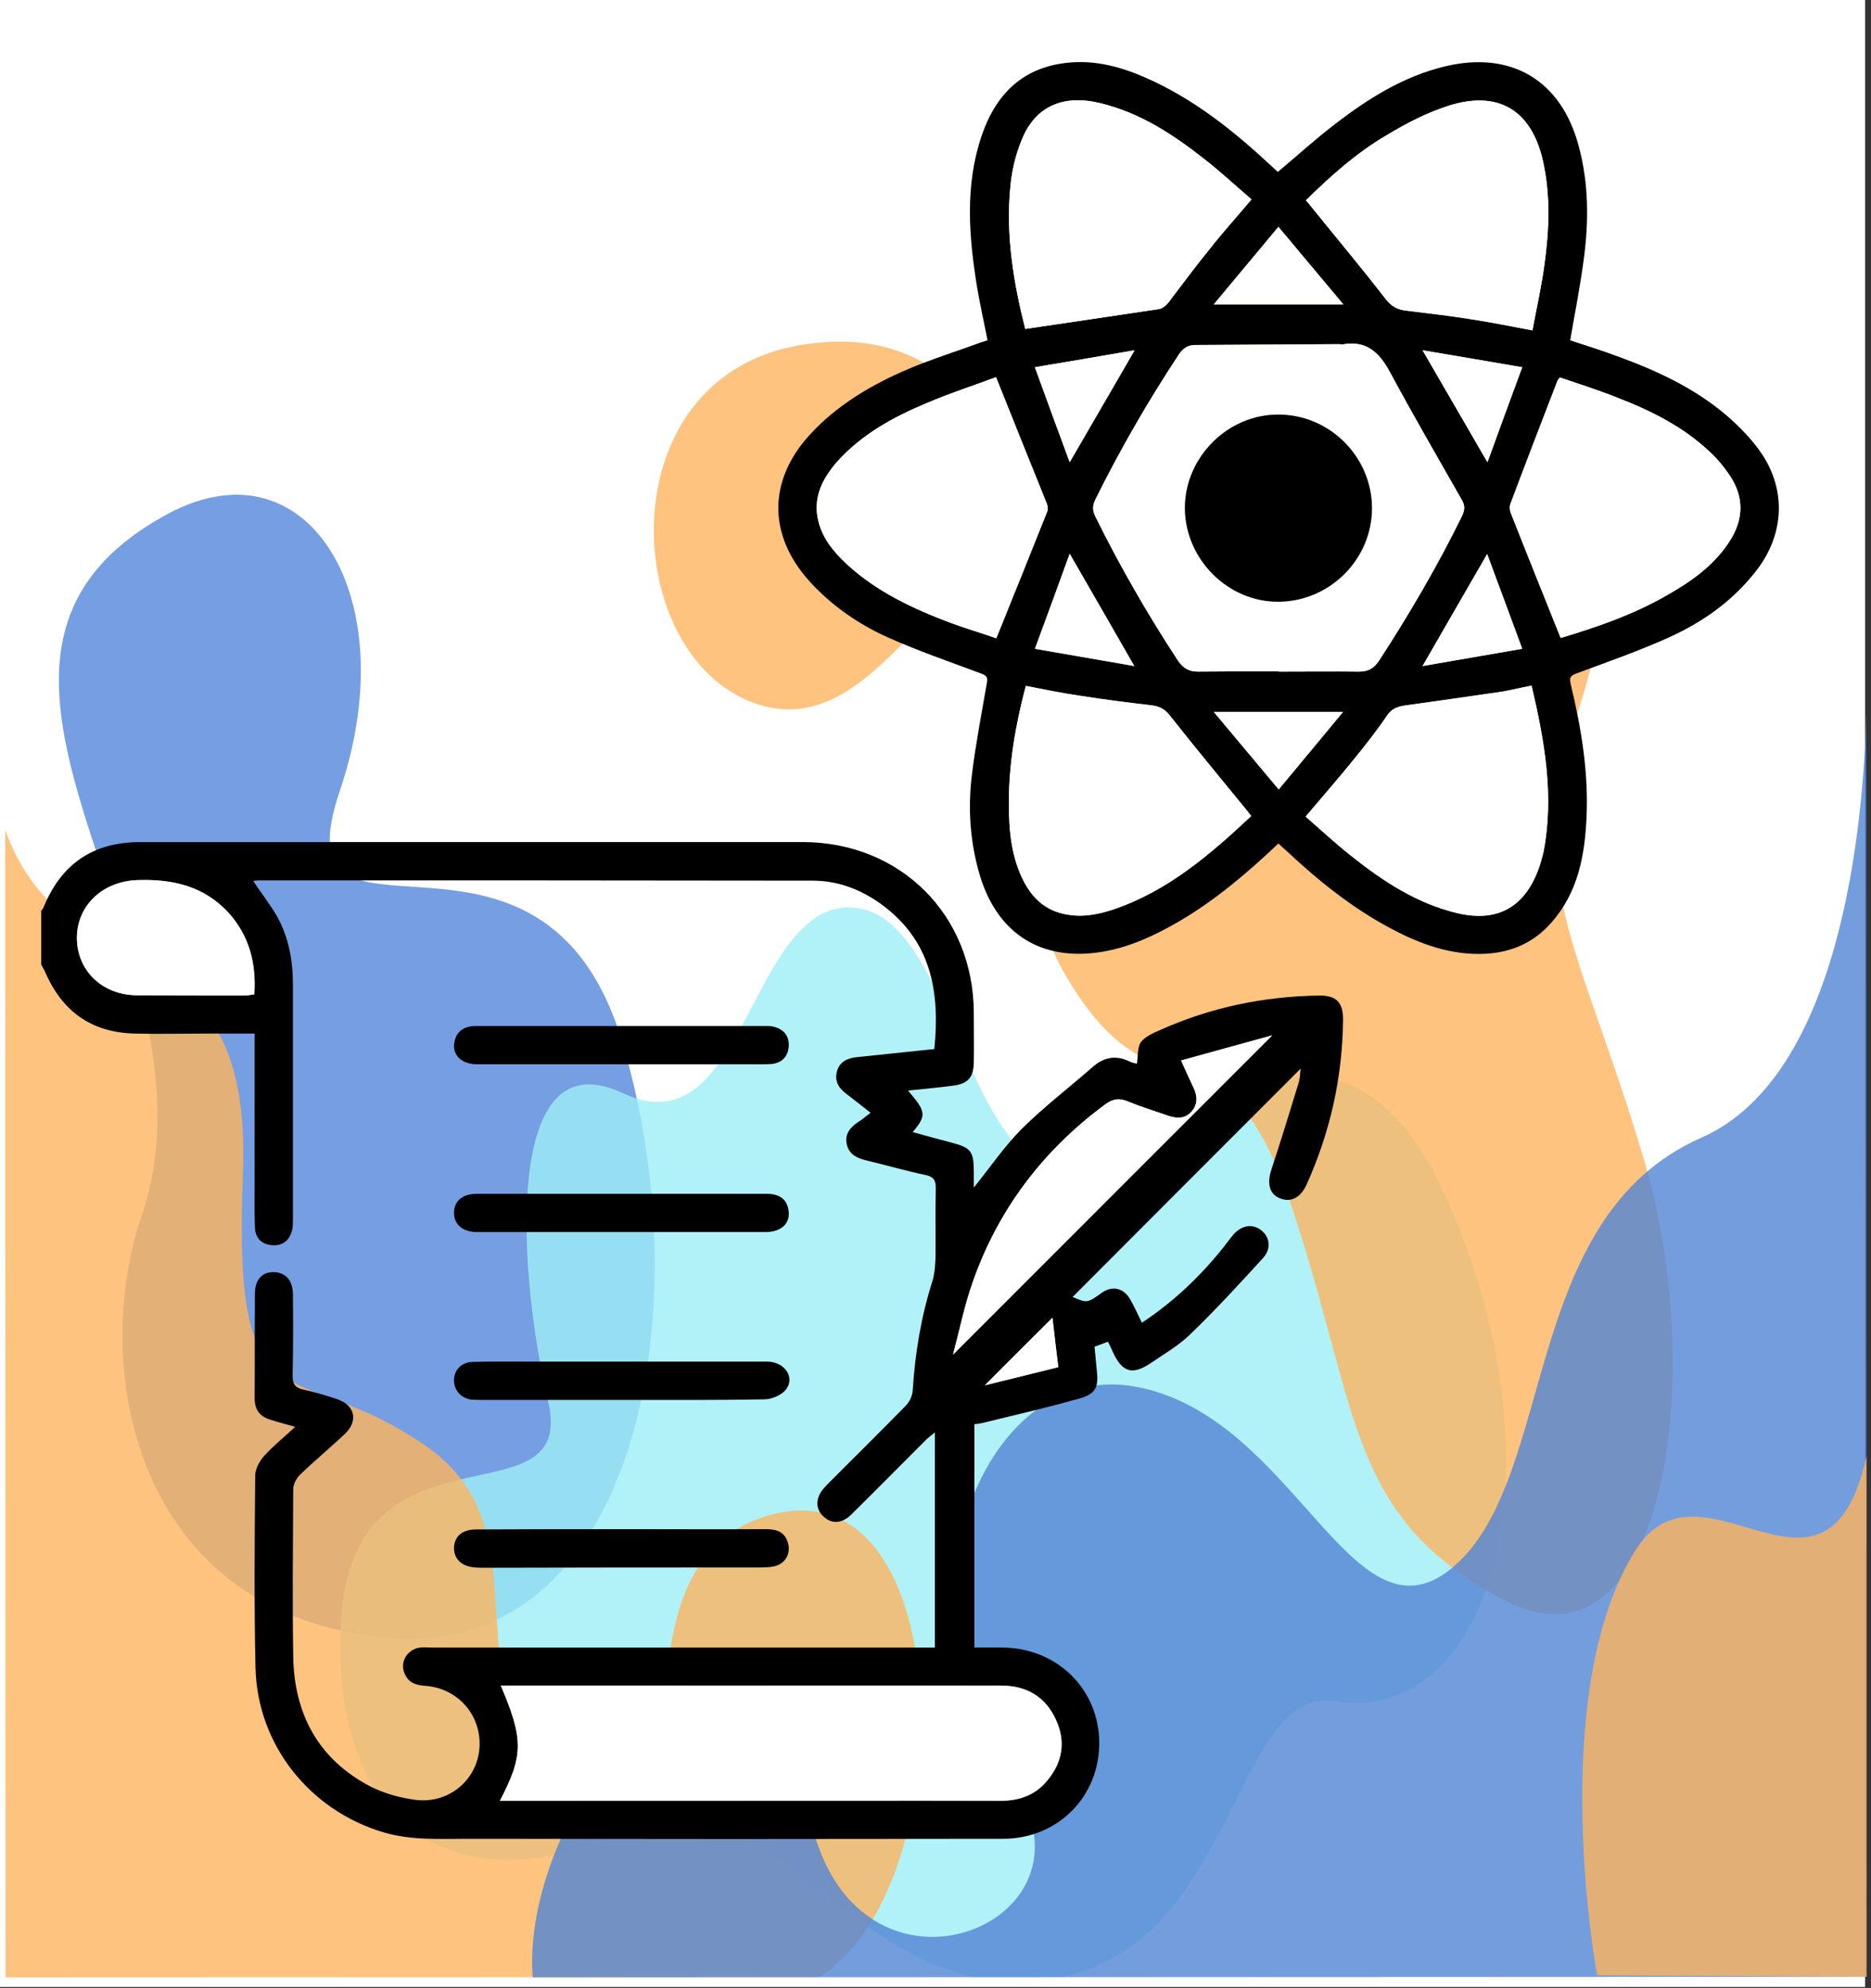
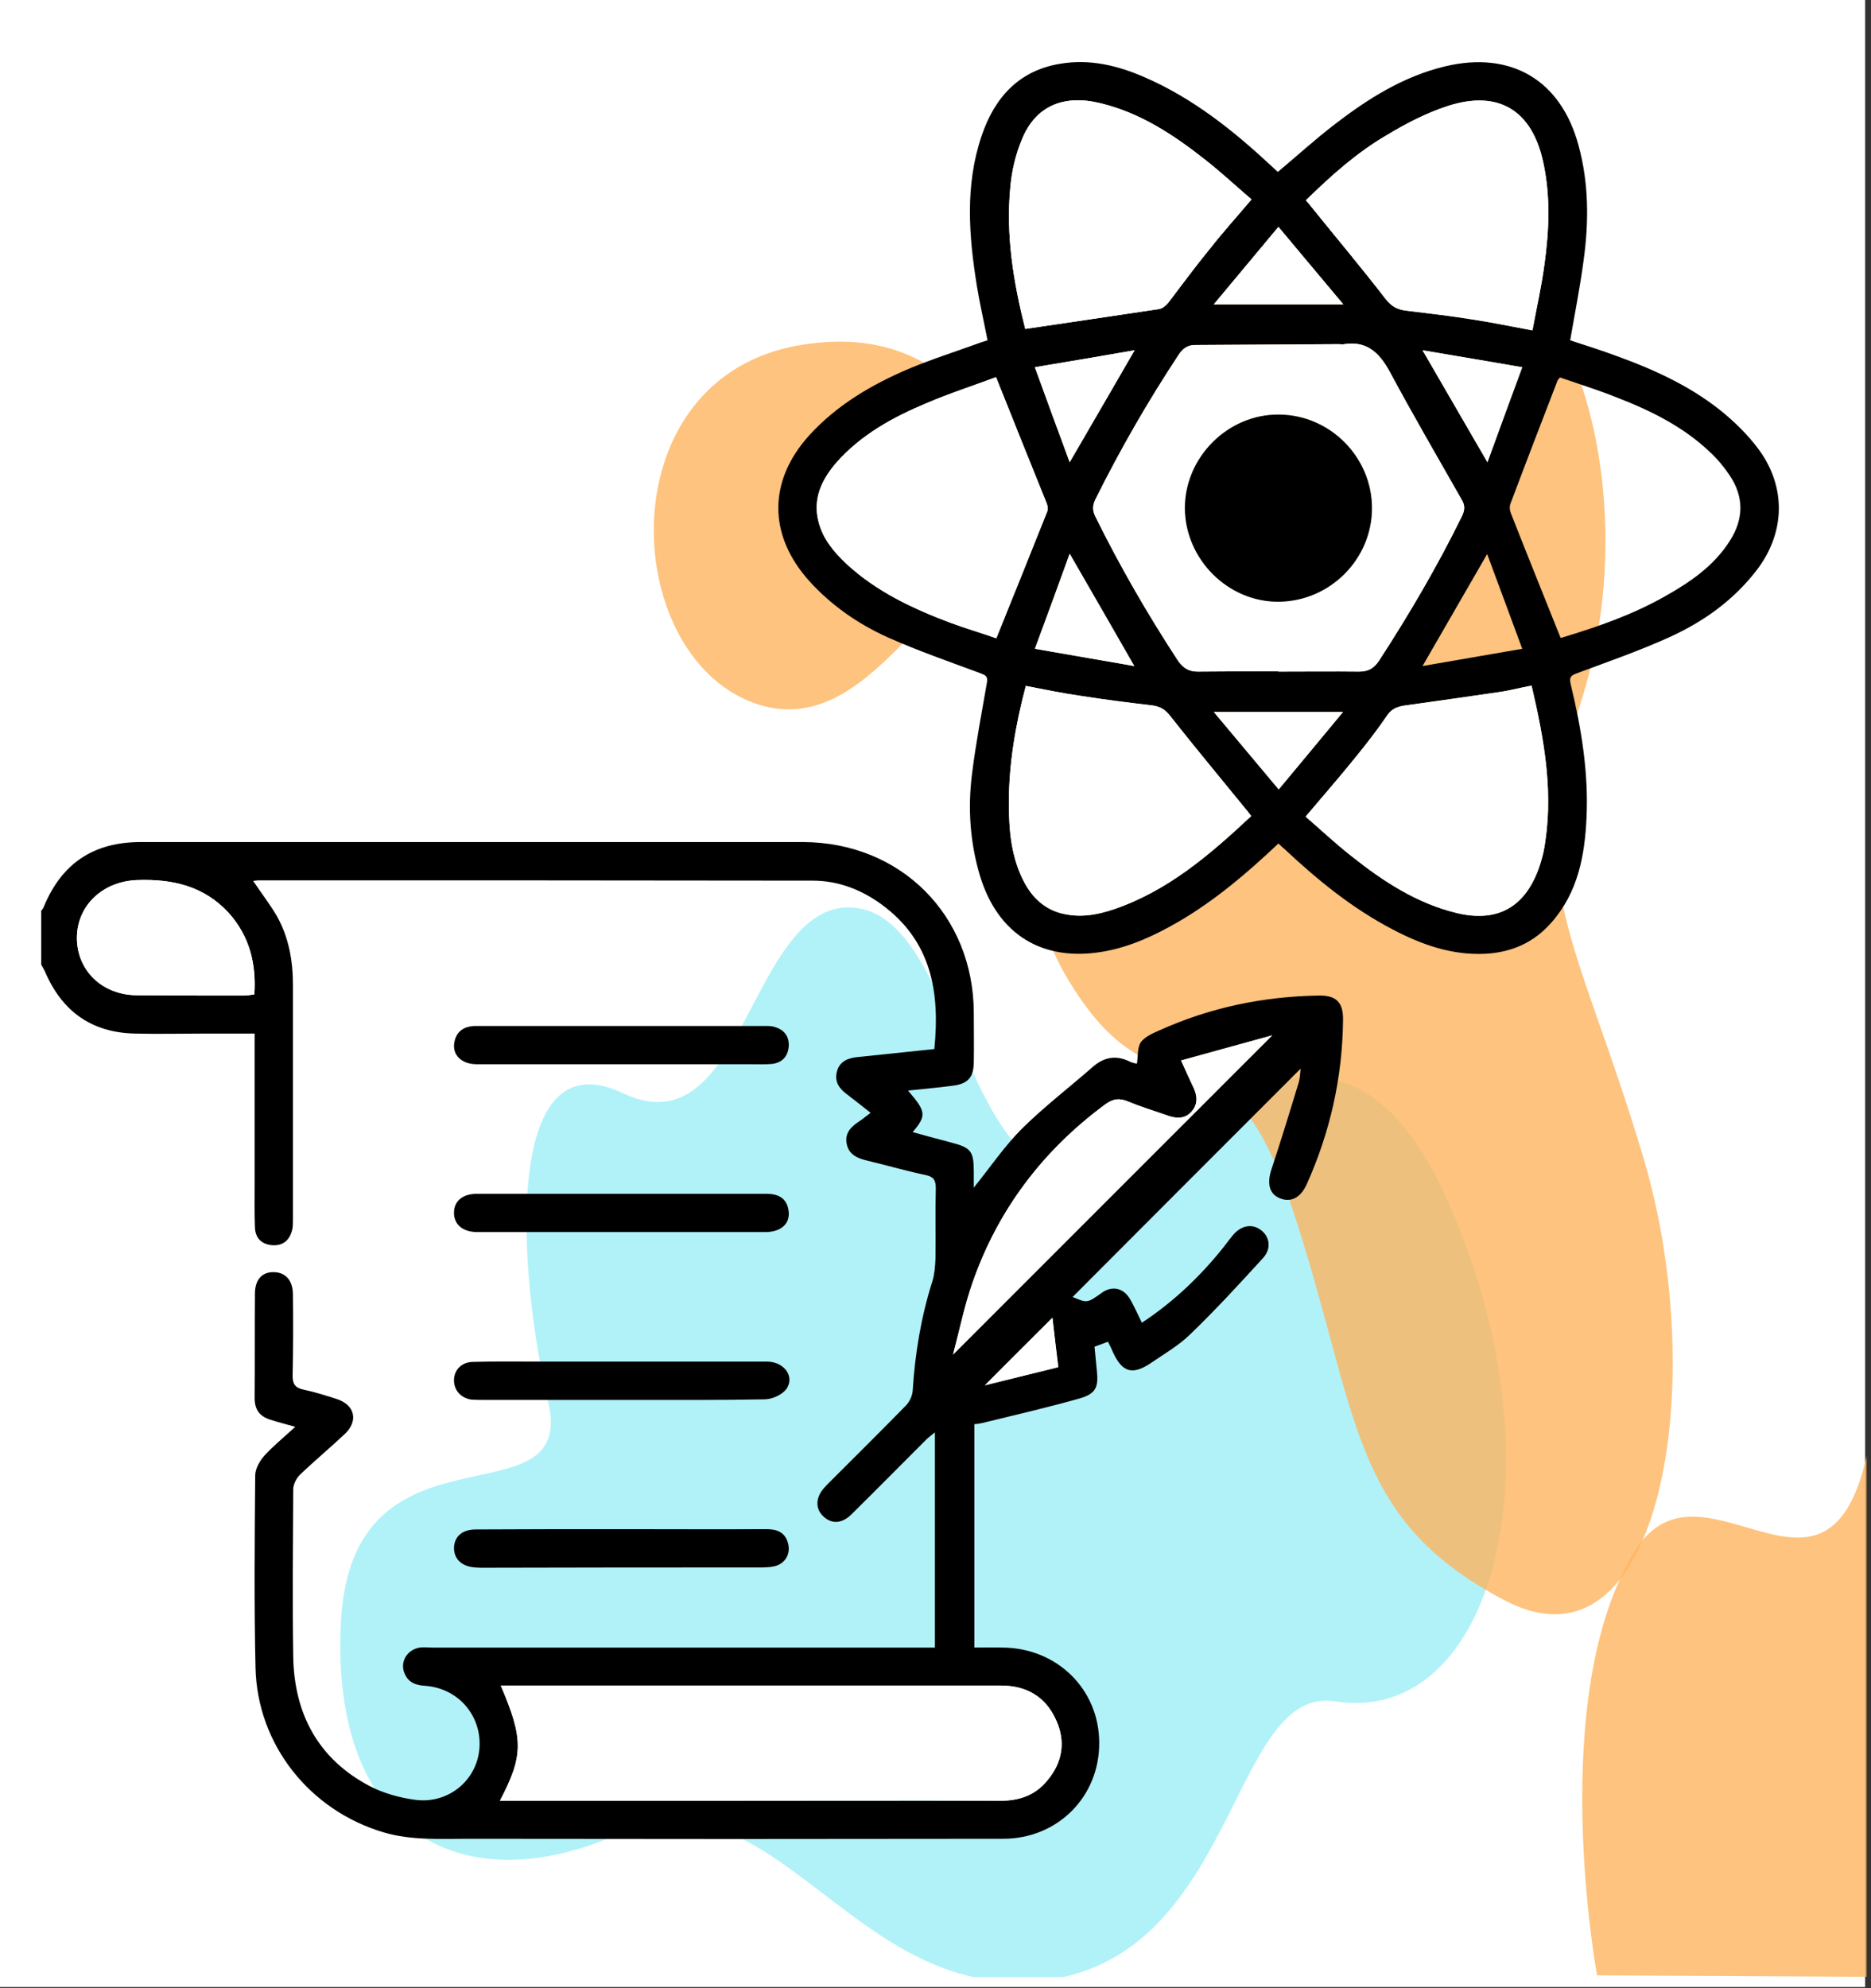
<svg xmlns="http://www.w3.org/2000/svg" xml:space="preserve" width="64px" height="68px" version="1.1" style="shape-rendering:geometricPrecision; text-rendering:geometricPrecision; image-rendering:optimizeQuality; fill-rule:evenodd; clip-rule:evenodd" viewBox="0 0 64 68">
  <rect x="0" y="0" width="64" height="68" fill="#333333" stroke="none" />
  <defs>
    <style type="text/css">
   
    .fil0 {fill:white}
    .fil5 {fill:black;fill-rule:nonzero}
    .fil6 {fill:white;fill-rule:nonzero}
    .fil4 {fill:#5284D4;fill-opacity:0.8}
    .fil1 {fill:#5486DA;fill-opacity:0.8}
    .fil2 {fill:#9DEEF7;fill-opacity:0.8}
    .fil3 {fill:#FEB45E;fill-opacity:0.8}
   
  </style>
  </defs>
  <g id="Capa_x0020_1">
    <rect class="fil0" x="-0.11" y="-0.47" width="63.91" height="68.43" />
    <g id="_1564692630160">
-       <path class="fil1" d="M11.63 27.03c-2.25,6.63 6.94,-0.64 9.68,8.69l0 0c2.75,9.33 0.36,21.17 -8.23,20.28l0 0c-8.59,-0.9 -9.96,-9.35 -8.24,-14.4l0 0c3.11,-9.08 -8.48,-19.03 0.95,-24.05l0 0c0.81,-0.43 1.58,-0.62 2.29,-0.63l0 0c3.42,0 5.41,4.61 3.55,10.11l0 0z" />
      <path class="fil2" d="M29.07 31.04c3.47,0.04 3.83,8.62 7.29,9.01l0 0c1.16,0.13 2.56,-0.74 4.07,-1.6l0 0c2.98,-1.71 6.36,-3.42 9.06,2.56l0 0c4.06,9.02 1.61,18.03 -3.82,17.18l0 0c-3.46,-0.54 -3.35,8.11 -9.3,9.43l0 0 -3.07 0c-1.84,-0.4 -3.37,-1.5 -4.8,-2.59l0 0c-2.37,-1.8 -4.48,-3.59 -7.31,-2.32l0 0c-5.27,2.37 -9.89,0.09 -9.53,-7.2l0 0c0.35,-7.29 8.11,-3.26 7.09,-7.57l0 0c-1.02,-4.32 -1.61,-12.53 2.56,-10.55l0 0c2.3,1.09 3.37,-0.97 4.45,-3.03l0 0c0.87,-1.66 1.75,-3.32 3.28,-3.33l0 0c0.01,0 0.02,0.01 0.03,0.01l0 0z" />
      <path class="fil3" d="M50.25 8.29c4.09,1.68 5.85,9.46 3.82,15.74l0 0c-2.02,6.27 -0.11,7.97 2.16,15.62l0 0c2.27,7.66 0.6,17.91 -4.77,15.08l0 0c-5.38,-2.82 -4.94,-6.41 -7.25,-13.38l0 0c-2.31,-6.96 -4.34,-2.71 -7.44,-7.47l0 0c-3.11,-4.76 0.24,-7.61 -2.03,-12.22l0 0c-1.28,-2.6 -2.49,-0.99 -4.12,0.61l0 0c-1.28,1.26 -2.81,2.51 -4.84,1.77l0 0c-4.62,-1.69 -5.01,-11.2 1.67,-12.25l0 0c2.68,-0.42 4.18,0.5 5.35,1.43l0 0c1.76,1.38 2.8,2.76 6.01,-0.35l0 0c3.88,-3.76 6.66,-5.08 8.97,-5.08 0.88,0 1.69,0.19 2.47,0.5l0 0z" />
-       <path class="fil3" d="M8.31 40.15c-0.36,8.99 1.67,6.15 6.21,9.27l0 0c4.53,3.12 0.23,8.45 5.42,11.99l0 0c5.2,3.55 0.04,-7.98 6.5,-9.62l0 0c6.46,-1.64 6.46,12.89 1.57,15.83l0 0 -27.82 0.01 -0.01 -39.24c2.16,5.95 8.48,2.77 8.13,11.76l0 0z" />
-       <path class="fil4" d="M63.85 67.61l-45.63 0.02c-0.48,-6.69 8.59,-15.77 9.31,-6.76l0 0c0.72,9 10.98,5.1 6.92,-0.12l0 0c-4.06,-5.22 -1.08,-14.34 4.41,-13.32l0 0c5.49,1.02 7.41,9.18 10.9,6.12l0 0c3.5,-3.07 2.23,-11.91 8.44,-14.64l0 0c4.77,-2.1 5.54,-10.67 5.64,-14.5l0 0 0.01 43.2z" />
      <path class="fil3" d="M63.85 49.8l0 17.81 -9.22 -0.05c0,0 -1.77,-9.59 1.3,-14.52l0 0c1.01,-1.61 2.41,-1.21 3.78,-0.81l0 0c1.71,0.5 3.37,1.01 4.14,-2.43z" />
    </g>
    <g id="_1528134105312">
      <path class="fil5" d="M38.8 22.78c-0.75,-1.31 -1.46,-2.54 -2.21,-3.84 -0.4,1.1 -0.78,2.15 -1.19,3.25 1.16,0.2 2.26,0.39 3.4,0.59zm9.86 0c1.15,-0.2 2.25,-0.39 3.41,-0.59 -0.41,-1.12 -0.8,-2.16 -1.2,-3.24 -0.75,1.3 -1.46,2.53 -2.21,3.83zm-9.85 -10.8c-1.16,0.2 -2.26,0.39 -3.41,0.58 0.4,1.11 0.79,2.16 1.19,3.25 0.76,-1.31 1.47,-2.53 2.22,-3.83zm13.26 0.58c-1.17,-0.2 -2.27,-0.39 -3.41,-0.58 0.75,1.3 1.47,2.53 2.22,3.83 0.4,-1.1 0.78,-2.14 1.19,-3.25zm-6.12 -2.15c-0.75,-0.9 -1.47,-1.75 -2.22,-2.65 -0.76,0.91 -1.47,1.76 -2.21,2.65l4.43 0zm-4.43 13.94c0.75,0.89 1.46,1.75 2.22,2.65 0.76,-0.91 1.47,-1.77 2.2,-2.65l-4.42 0zm-6.45 -13.1c1.55,-0.23 3.06,-0.45 4.58,-0.68 0.11,-0.02 0.22,-0.11 0.3,-0.2 0.48,-0.63 0.95,-1.27 1.45,-1.88 0.44,-0.56 0.92,-1.09 1.41,-1.67 -0.54,-0.46 -1.04,-0.93 -1.59,-1.36 -1.08,-0.85 -2.21,-1.6 -3.58,-1.93 -1.26,-0.31 -2.22,0.1 -2.68,1.23 -0.22,0.52 -0.35,1.08 -0.4,1.64 -0.16,1.65 0.11,3.27 0.51,4.85zm9.59 16.68c0.53,0.46 1.03,0.93 1.58,1.36 1.08,0.86 2.23,1.61 3.6,1.94 1.34,0.32 2.28,-0.17 2.77,-1.46 0.08,-0.21 0.14,-0.43 0.19,-0.64 0.37,-1.93 0.03,-3.8 -0.41,-5.68 -0.39,0.07 -0.75,0.17 -1.11,0.22 -1.08,0.16 -2.16,0.31 -3.23,0.46 -0.25,0.04 -0.45,0.11 -0.61,0.35 -0.33,0.49 -0.7,0.96 -1.08,1.43 -0.54,0.67 -1.11,1.32 -1.7,2.02zm-1.86 -0.02c-0.06,-0.08 -0.1,-0.13 -0.14,-0.18 -0.88,-1.08 -1.77,-2.15 -2.63,-3.24 -0.16,-0.21 -0.33,-0.32 -0.59,-0.36 -0.83,-0.1 -1.65,-0.2 -2.47,-0.33 -0.63,-0.09 -1.25,-0.22 -1.88,-0.34 -0.35,1.32 -0.58,2.65 -0.58,4 0,0.95 0.08,1.9 0.55,2.76 0.32,0.57 0.77,0.95 1.44,1.06 0.56,0.1 1.09,-0.01 1.6,-0.18 1.85,-0.63 3.29,-1.87 4.7,-3.19zm9.62 -16.61c0.14,-0.76 0.31,-1.51 0.41,-2.26 0.16,-1.16 0.21,-2.32 -0.04,-3.48 -0.38,-1.78 -1.52,-2.49 -3.25,-1.94 -0.74,0.24 -1.44,0.6 -2.1,1 -1.03,0.6 -1.91,1.39 -2.77,2.23 0.08,0.09 0.14,0.16 0.2,0.24 0.84,1.04 1.71,2.08 2.53,3.14 0.21,0.27 0.43,0.37 0.74,0.4 0.75,0.09 1.51,0.18 2.25,0.3 0.66,0.1 1.32,0.24 2.03,0.37zm-18.35 1.6c-0.77,0.29 -1.59,0.55 -2.38,0.89 -1.15,0.48 -2.24,1.08 -3.08,2.03 -0.5,0.58 -0.82,1.24 -0.61,2.03 0.15,0.59 0.53,1.04 0.97,1.45 1.02,0.94 2.26,1.52 3.54,2 0.54,0.2 1.09,0.36 1.57,0.53 0.6,-1.48 1.17,-2.9 1.74,-4.33 0.03,-0.08 0.02,-0.19 -0.01,-0.27 -0.57,-1.41 -1.14,-2.83 -1.74,-4.33zm19.31 8.91c-0.02,0 0.01,0.01 0.04,0 1.23,-0.37 2.44,-0.79 3.56,-1.43 0.85,-0.48 1.65,-1.03 2.19,-1.88 0.48,-0.75 0.49,-1.51 -0.01,-2.25 -0.19,-0.28 -0.41,-0.55 -0.66,-0.78 -0.91,-0.87 -2.02,-1.42 -3.18,-1.87 -0.65,-0.26 -1.32,-0.47 -1.96,-0.69 -0.05,0.06 -0.07,0.08 -0.08,0.1 -0.54,1.4 -1.08,2.8 -1.61,4.21 -0.04,0.1 -0.03,0.23 0.01,0.33 0.55,1.4 1.12,2.81 1.7,4.26zm-9.65 1.15c0,0 0,0 0,0.01 0.92,0 1.84,-0.01 2.76,0 0.3,0 0.5,-0.1 0.68,-0.37 1.04,-1.6 2,-3.24 2.84,-4.95 0.09,-0.19 0.11,-0.35 0,-0.54 -0.83,-1.46 -1.68,-2.92 -2.48,-4.41 -0.36,-0.66 -0.81,-1.07 -1.61,-0.92 -0.03,0 -0.06,-0.01 -0.1,-0.01 -1.64,0.01 -3.29,0.02 -4.94,0.03 -0.26,0 -0.42,0.12 -0.56,0.33 -1.05,1.59 -2,3.24 -2.85,4.95 -0.1,0.21 -0.11,0.37 0,0.59 0.84,1.7 1.78,3.33 2.82,4.92 0.18,0.26 0.37,0.38 0.68,0.38 0.92,-0.01 1.84,-0.01 2.76,-0.01zm0 5.89c-1.07,1.01 -2.16,1.94 -3.41,2.67 -0.81,0.47 -1.66,0.87 -2.6,1.03 -2.07,0.35 -3.59,-0.59 -4.2,-2.6 -0.34,-1.14 -0.42,-2.31 -0.27,-3.49 0.13,-1.04 0.33,-2.08 0.51,-3.12 0.04,-0.23 -0.07,-0.25 -0.24,-0.32 -1.05,-0.39 -2.12,-0.76 -3.15,-1.22 -1.02,-0.46 -1.93,-1.09 -2.69,-1.93 -1.41,-1.57 -1.41,-3.43 0.01,-4.99 0.94,-1.03 2.12,-1.72 3.38,-2.26 0.81,-0.34 1.64,-0.6 2.46,-0.9 0.08,-0.03 0.16,-0.05 0.25,-0.08 -0.12,-0.62 -0.26,-1.23 -0.36,-1.83 -0.28,-1.73 -0.42,-3.47 0.16,-5.17 0.44,-1.3 1.27,-2.23 2.69,-2.46 1.01,-0.17 1.97,0.06 2.9,0.47 1.63,0.71 3,1.8 4.29,3 0.08,0.08 0.17,0.15 0.25,0.23 0.66,-0.55 1.28,-1.12 1.95,-1.63 1.14,-0.88 2.35,-1.64 3.77,-1.98 2.26,-0.54 3.97,0.47 4.57,2.72 0.35,1.29 0.35,2.6 0.17,3.91 -0.12,0.91 -0.3,1.81 -0.46,2.74 0.52,0.17 1.06,0.34 1.6,0.54 1.35,0.49 2.65,1.09 3.75,2.03 0.45,0.39 0.88,0.83 1.21,1.32 0.84,1.27 0.75,2.76 -0.18,3.97 -0.8,1.04 -1.83,1.77 -3,2.3 -1.02,0.46 -2.08,0.83 -3.13,1.22 -0.23,0.08 -0.29,0.14 -0.23,0.39 0.36,1.49 0.61,3 0.54,4.54 -0.06,1.31 -0.29,2.57 -1.2,3.6 -0.59,0.68 -1.35,1.02 -2.25,1.07 -1.15,0.06 -2.19,-0.31 -3.18,-0.83 -1.38,-0.72 -2.57,-1.69 -3.7,-2.75 -0.06,-0.05 -0.13,-0.11 -0.21,-0.19z" />
      <path class="fil6" d="M46.93 17.38c0,-1.74 -1.43,-3.19 -3.18,-3.2 -1.74,-0.02 -3.22,1.45 -3.22,3.2 0.01,1.75 1.48,3.22 3.22,3.2 1.75,-0.02 3.18,-1.46 3.18,-3.2zm-3.2 5.58c-0.92,0 -1.84,0 -2.76,0.01 -0.31,0 -0.5,-0.12 -0.68,-0.38 -1.04,-1.59 -1.98,-3.22 -2.82,-4.92 -0.11,-0.22 -0.1,-0.38 0,-0.59 0.85,-1.71 1.8,-3.36 2.85,-4.95 0.14,-0.21 0.3,-0.33 0.56,-0.33 1.65,-0.01 3.3,-0.02 4.94,-0.03 0.04,0 0.07,0.01 0.1,0.01 0.8,-0.15 1.25,0.26 1.61,0.92 0.8,1.49 1.65,2.95 2.48,4.41 0.11,0.19 0.09,0.35 0,0.54 -0.84,1.71 -1.8,3.35 -2.84,4.95 -0.18,0.27 -0.38,0.37 -0.68,0.37 -0.92,-0.01 -1.84,0 -2.76,0 0,-0.01 0,-0.01 0,-0.01z" />
-       <path class="fil6" d="M53.38 21.81c-0.58,-1.45 -1.15,-2.86 -1.7,-4.26 -0.04,-0.1 -0.05,-0.23 -0.01,-0.33 0.53,-1.41 1.07,-2.81 1.61,-4.21 0.01,-0.02 0.03,-0.04 0.08,-0.1 0.64,0.22 1.31,0.43 1.96,0.69 1.16,0.45 2.27,1 3.18,1.87 0.25,0.23 0.47,0.5 0.66,0.78 0.5,0.74 0.49,1.5 0.01,2.25 -0.54,0.85 -1.34,1.4 -2.19,1.88 -1.12,0.64 -2.33,1.06 -3.56,1.43 -0.03,0.01 -0.06,0 -0.04,0z" />
      <path class="fil6" d="M34.07 12.9c0.6,1.5 1.17,2.92 1.74,4.33 0.03,0.08 0.04,0.19 0.01,0.27 -0.57,1.43 -1.14,2.85 -1.74,4.33 -0.48,-0.17 -1.03,-0.33 -1.57,-0.53 -1.28,-0.48 -2.52,-1.06 -3.54,-2 -0.44,-0.41 -0.82,-0.86 -0.97,-1.45 -0.21,-0.79 0.11,-1.45 0.61,-2.03 0.84,-0.95 1.93,-1.55 3.08,-2.03 0.79,-0.34 1.61,-0.6 2.38,-0.89z" />
      <path class="fil6" d="M52.42 11.3c-0.71,-0.13 -1.37,-0.27 -2.03,-0.37 -0.74,-0.12 -1.5,-0.21 -2.25,-0.3 -0.31,-0.03 -0.53,-0.13 -0.74,-0.4 -0.82,-1.06 -1.69,-2.1 -2.53,-3.14 -0.06,-0.08 -0.12,-0.15 -0.2,-0.24 0.86,-0.84 1.74,-1.63 2.77,-2.23 0.66,-0.4 1.36,-0.76 2.1,-1 1.73,-0.55 2.87,0.16 3.25,1.94 0.25,1.16 0.2,2.32 0.04,3.48 -0.1,0.75 -0.27,1.5 -0.41,2.26z" />
      <path class="fil6" d="M42.8 27.91c-1.41,1.32 -2.85,2.56 -4.7,3.19 -0.51,0.17 -1.04,0.28 -1.6,0.18 -0.67,-0.11 -1.12,-0.49 -1.44,-1.06 -0.47,-0.86 -0.55,-1.81 -0.55,-2.76 0,-1.35 0.23,-2.68 0.58,-4 0.63,0.12 1.25,0.25 1.88,0.34 0.82,0.13 1.64,0.23 2.47,0.33 0.26,0.04 0.43,0.15 0.59,0.36 0.86,1.09 1.75,2.16 2.63,3.24 0.04,0.05 0.08,0.1 0.14,0.18z" />
      <path class="fil6" d="M44.66 27.93c0.59,-0.7 1.16,-1.35 1.7,-2.02 0.38,-0.47 0.75,-0.94 1.08,-1.43 0.16,-0.24 0.36,-0.31 0.61,-0.35 1.07,-0.15 2.15,-0.3 3.23,-0.46 0.36,-0.05 0.72,-0.15 1.11,-0.22 0.44,1.88 0.78,3.75 0.41,5.68 -0.05,0.21 -0.11,0.43 -0.19,0.64 -0.49,1.29 -1.43,1.78 -2.77,1.46 -1.37,-0.33 -2.52,-1.08 -3.6,-1.94 -0.55,-0.43 -1.05,-0.9 -1.58,-1.36z" />
      <path class="fil6" d="M35.07 11.25c-0.4,-1.58 -0.67,-3.2 -0.51,-4.85 0.05,-0.56 0.18,-1.12 0.4,-1.64 0.46,-1.13 1.42,-1.54 2.68,-1.23 1.37,0.33 2.5,1.08 3.58,1.93 0.55,0.43 1.05,0.9 1.59,1.36 -0.49,0.58 -0.97,1.11 -1.41,1.67 -0.5,0.61 -0.97,1.25 -1.45,1.88 -0.08,0.09 -0.19,0.18 -0.3,0.2 -1.52,0.23 -3.03,0.45 -4.58,0.68z" />
      <path class="fil6" d="M41.52 24.35l4.42 0c-0.73,0.88 -1.44,1.74 -2.2,2.65 -0.76,-0.9 -1.47,-1.76 -2.22,-2.65z" />
      <path class="fil6" d="M45.95 10.41l-4.43 0c0.74,-0.89 1.45,-1.74 2.21,-2.65 0.75,0.9 1.47,1.75 2.22,2.65z" />
      <path class="fil6" d="M52.07 12.56c-0.41,1.11 -0.79,2.15 -1.19,3.25 -0.75,-1.3 -1.47,-2.53 -2.22,-3.83 1.14,0.19 2.24,0.38 3.41,0.58z" />
      <path class="fil6" d="M38.81 11.98c-0.75,1.3 -1.46,2.52 -2.22,3.83 -0.4,-1.09 -0.79,-2.14 -1.19,-3.25 1.15,-0.19 2.25,-0.38 3.41,-0.58z" />
-       <path class="fil6" d="M48.66 22.78c0.75,-1.3 1.46,-2.53 2.21,-3.83 0.4,1.08 0.79,2.12 1.2,3.24 -1.16,0.2 -2.26,0.39 -3.41,0.59z" />
      <path class="fil6" d="M38.8 22.78c-1.14,-0.2 -2.24,-0.39 -3.4,-0.59 0.41,-1.1 0.79,-2.15 1.19,-3.25 0.75,1.3 1.46,2.53 2.21,3.84z" />
      <path class="fil5" d="M46.93 17.38c0,1.74 -1.43,3.18 -3.18,3.2 -1.74,0.02 -3.21,-1.45 -3.22,-3.2 0,-1.75 1.48,-3.22 3.22,-3.2 1.75,0.01 3.18,1.46 3.18,3.2z" />
    </g>
    <g id="_1528120063392">
      <path class="fil5" d="M33.69 47.38c0.85,-0.21 1.67,-0.41 2.51,-0.62 -0.08,-0.63 -0.14,-1.19 -0.2,-1.69 -0.75,0.75 -1.51,1.5 -2.31,2.31zm-24.99 -13.37c0.07,-1.06 -0.17,-2 -0.88,-2.79 -0.85,-0.92 -1.92,-1.16 -3.12,-1.12 -1.18,0.04 -2.06,0.86 -2.07,1.97 0,1.12 0.86,1.96 2.05,1.97 1.22,0.01 2.44,0.01 3.66,0.01 0.11,0 0.22,-0.02 0.36,-0.04zm34.82 1.4c-1.08,0.3 -2.08,0.57 -3.12,0.86 0.15,0.33 0.26,0.58 0.38,0.83 0.16,0.31 0.24,0.63 -0.03,0.93 -0.25,0.27 -0.57,0.22 -0.88,0.1 -0.43,-0.15 -0.86,-0.28 -1.27,-0.45 -0.3,-0.13 -0.52,-0.11 -0.79,0.09 -2.14,1.58 -3.68,3.61 -4.55,6.12 -0.27,0.77 -0.43,1.57 -0.66,2.44 3.66,-3.66 7.24,-7.24 10.92,-10.92zm-26.42 26.18l0.52 0c2.33,0 4.65,0 6.97,0 3.21,0 6.42,-0.01 9.63,0 0.65,0 1.2,-0.19 1.61,-0.7 0.52,-0.62 0.63,-1.34 0.29,-2.07 -0.36,-0.8 -1.02,-1.17 -1.88,-1.17 -5.59,0 -11.18,0 -16.77,0l-0.34 0c0.78,1.83 0.78,2.39 -0.03,3.94zm-15.69 -30.44c0.03,-0.04 0.07,-0.08 0.09,-0.14 0.61,-1.48 1.7,-2.21 3.31,-2.21 5.08,0 10.17,0 15.25,0 2.47,0 4.94,0 7.41,0 3.34,0.01 5.83,2.5 5.84,5.84 0,0.57 0.01,1.14 0,1.7 -0.01,0.5 -0.19,0.72 -0.69,0.79 -0.51,0.07 -1.02,0.11 -1.56,0.17 0.62,0.72 0.64,0.85 0.16,1.42 0.44,0.12 0.86,0.24 1.29,0.35 0.7,0.18 0.8,0.29 0.8,1.01 0,0.17 0,0.33 0,0.54 0.57,-0.71 1.05,-1.42 1.65,-2.02 0.76,-0.75 1.62,-1.41 2.42,-2.11 0.4,-0.35 0.82,-0.41 1.29,-0.17 0.07,0.03 0.16,0.05 0.22,0.06 0.04,-0.25 0.01,-0.54 0.13,-0.73 0.14,-0.19 0.41,-0.31 0.64,-0.41 1.73,-0.78 3.55,-1.16 5.45,-1.19 0.6,-0.01 0.84,0.23 0.83,0.84 -0.02,1.96 -0.44,3.83 -1.24,5.61 -0.21,0.47 -0.55,0.64 -0.93,0.48 -0.36,-0.15 -0.44,-0.52 -0.27,-1.01 0.32,-0.97 0.62,-1.95 0.92,-2.93 0.05,-0.16 0.05,-0.33 0.07,-0.49 -2.62,2.62 -5.22,5.22 -7.8,7.81 0.5,0.21 0.5,0.21 0.98,-0.13 0.36,-0.27 0.76,-0.19 0.99,0.21 0.14,0.25 0.26,0.51 0.4,0.8 1.09,-0.72 2,-1.59 2.79,-2.58 0.11,-0.14 0.21,-0.28 0.32,-0.41 0.28,-0.34 0.66,-0.41 0.96,-0.18 0.3,0.22 0.37,0.63 0.08,0.95 -0.81,0.89 -1.63,1.78 -2.49,2.61 -0.4,0.39 -0.9,0.68 -1.37,1 -0.62,0.41 -0.96,0.3 -1.27,-0.36 -0.05,-0.12 -0.11,-0.24 -0.18,-0.38 -0.16,0.06 -0.3,0.11 -0.46,0.17 0.03,0.28 0.05,0.56 0.08,0.83 0.06,0.56 -0.04,0.78 -0.59,0.94 -1.1,0.31 -2.22,0.57 -3.33,0.84 -0.08,0.02 -0.16,0.03 -0.27,0.04l0 7.64c0.33,0 0.64,-0.01 0.96,0 1.87,0.01 3.31,1.43 3.31,3.26 0.01,1.83 -1.41,3.28 -3.29,3.28 -6.1,0.01 -12.2,0.01 -18.3,0 -0.97,0 -1.94,0.06 -2.89,-0.22 -2.53,-0.75 -4.32,-3 -4.38,-5.63 -0.05,-2.19 -0.03,-4.38 -0.01,-6.58 0,-0.22 0.15,-0.49 0.31,-0.67 0.31,-0.34 0.67,-0.63 1.06,-0.99 -0.33,-0.09 -0.59,-0.16 -0.84,-0.24 -0.37,-0.11 -0.55,-0.34 -0.55,-0.74 0.01,-1.19 0,-2.38 0.01,-3.57 0,-0.49 0.25,-0.75 0.65,-0.74 0.4,0.01 0.65,0.28 0.65,0.77 0.01,0.91 0.01,1.83 -0.01,2.74 -0.01,0.31 0.08,0.45 0.38,0.51 0.38,0.08 0.76,0.2 1.13,0.32 0.62,0.2 0.75,0.75 0.27,1.2 -0.5,0.47 -1.03,0.91 -1.52,1.38 -0.13,0.12 -0.24,0.34 -0.24,0.51 -0.01,1.9 -0.03,3.8 0,5.71 0.03,1.96 0.85,3.51 2.62,4.44 0.48,0.25 1.04,0.4 1.57,0.47 1.13,0.14 2.1,-0.68 2.18,-1.77 0.08,-1.1 -0.71,-2.04 -1.84,-2.13 -0.31,-0.02 -0.57,-0.09 -0.71,-0.4 -0.19,-0.39 0.06,-0.84 0.51,-0.91 0.14,-0.02 0.29,0 0.44,0 5.55,0 11.09,0 16.64,0l0.54 0 0 -7.36c-0.12,0.1 -0.22,0.17 -0.3,0.25 -0.85,0.85 -1.7,1.71 -2.56,2.56 -0.33,0.32 -0.68,0.33 -0.96,0.06 -0.28,-0.26 -0.26,-0.65 0.03,-0.97 0.07,-0.08 0.14,-0.15 0.21,-0.22 0.86,-0.86 1.73,-1.72 2.58,-2.59 0.13,-0.13 0.23,-0.34 0.24,-0.52 0.08,-1.28 0.29,-2.54 0.68,-3.76 0.07,-0.24 0.09,-0.51 0.1,-0.77 0.01,-0.8 -0.01,-1.6 0.01,-2.39 0,-0.27 -0.07,-0.39 -0.34,-0.45 -0.67,-0.14 -1.32,-0.33 -1.99,-0.49 -0.34,-0.08 -0.65,-0.2 -0.72,-0.59 -0.07,-0.37 0.17,-0.59 0.45,-0.77 0.12,-0.08 0.22,-0.17 0.37,-0.28 -0.28,-0.22 -0.53,-0.42 -0.78,-0.61 -0.28,-0.2 -0.47,-0.44 -0.37,-0.81 0.1,-0.36 0.4,-0.46 0.74,-0.49 0.87,-0.09 1.73,-0.18 2.59,-0.27 0.2,-1.97 -0.11,-3.71 -1.81,-4.95 -0.7,-0.51 -1.49,-0.81 -2.35,-0.81 -6.32,-0.01 -12.64,-0.01 -18.96,-0.01 -0.05,0 -0.1,0.01 -0.18,0.02 0.28,0.42 0.57,0.79 0.81,1.2 0.41,0.73 0.55,1.53 0.55,2.35 0,2.67 0,5.35 0,8.02 0,0.11 0,0.23 -0.02,0.34 -0.08,0.36 -0.3,0.57 -0.68,0.55 -0.38,-0.03 -0.59,-0.25 -0.6,-0.62 -0.02,-0.51 -0.01,-1.02 -0.01,-1.53 0,-1.52 0,-3.05 0,-4.57l0 -0.52c-0.6,0 -1.15,0 -1.7,0 -0.79,0 -1.59,0.02 -2.39,0 -1.5,-0.03 -2.51,-0.77 -3.09,-2.14 -0.04,-0.07 -0.08,-0.15 -0.12,-0.22l0 -1.84z" />
      <path class="fil5" d="M21.23 42.14c-1.64,0 -3.28,0 -4.92,0 -0.48,-0.01 -0.77,-0.25 -0.78,-0.64 -0.01,-0.41 0.28,-0.67 0.79,-0.67 1.75,0 3.51,0 5.27,0 1.54,0 3.08,0 4.62,0 0.39,0 0.69,0.13 0.76,0.55 0.08,0.45 -0.23,0.75 -0.77,0.76 -1.66,0 -3.31,0 -4.97,0z" />
      <path class="fil5" d="M21.28 46.57c1.66,0 3.31,0 4.97,0 0.59,0.01 0.95,0.53 0.64,0.95 -0.15,0.19 -0.48,0.34 -0.74,0.34 -1.55,0.03 -3.1,0.02 -4.66,0.02 -1.65,0 -3.31,0 -4.96,0 -0.13,0 -0.27,0 -0.4,-0.01 -0.37,-0.05 -0.61,-0.33 -0.6,-0.68 0.01,-0.35 0.27,-0.61 0.66,-0.61 0.71,-0.02 1.42,-0.01 2.13,-0.01 0.99,0 1.98,0 2.96,0z" />
      <path class="fil5" d="M21.28 52.3c1.65,0 3.29,0.01 4.93,0 0.35,0 0.63,0.09 0.74,0.46 0.11,0.37 -0.08,0.72 -0.46,0.81 -0.18,0.04 -0.37,0.04 -0.56,0.04 -3.13,0 -6.27,0 -9.4,0.01 -0.09,0 -0.18,0 -0.27,-0.01 -0.47,-0.03 -0.74,-0.29 -0.73,-0.69 0.02,-0.37 0.28,-0.61 0.75,-0.61 1.66,-0.01 3.33,-0.01 5,-0.01z" />
      <path class="fil5" d="M21.26 36.4c-1.66,0 -3.31,0 -4.97,0 -0.51,-0.01 -0.82,-0.32 -0.75,-0.74 0.07,-0.41 0.36,-0.57 0.75,-0.57 1,0 2.01,0 3.01,0 2.25,0 4.5,0 6.75,0 0.15,0 0.3,-0.01 0.43,0.03 0.34,0.09 0.52,0.32 0.5,0.67 -0.03,0.35 -0.23,0.56 -0.58,0.6 -0.25,0.02 -0.49,0.01 -0.74,0.01 -1.47,0 -2.93,0 -4.4,0l0 0z" />
      <path class="fil6" d="M17.1 61.59c0.81,-1.55 0.81,-2.11 0.03,-3.94l0.34 0c5.59,0 11.18,0 16.77,0 0.86,0 1.52,0.37 1.88,1.17 0.34,0.73 0.23,1.45 -0.29,2.07 -0.41,0.51 -0.96,0.7 -1.61,0.7 -3.21,-0.01 -6.42,0 -9.63,0 -2.32,0 -4.64,0 -6.97,0l-0.52 0z" />
      <path class="fil6" d="M43.52 35.41c-3.69,3.68 -7.26,7.26 -10.92,10.92 0.23,-0.87 0.39,-1.67 0.66,-2.44 0.87,-2.51 2.41,-4.54 4.55,-6.12 0.27,-0.19 0.49,-0.22 0.79,-0.09 0.41,0.17 0.84,0.3 1.27,0.45 0.31,0.12 0.63,0.17 0.88,-0.1 0.27,-0.3 0.19,-0.62 0.03,-0.93 -0.12,-0.25 -0.23,-0.5 -0.38,-0.83 1.04,-0.29 2.04,-0.56 3.12,-0.86z" />
      <path class="fil6" d="M8.7 34.01c-0.14,0.02 -0.25,0.04 -0.36,0.04 -1.22,0 -2.44,0 -3.66,-0.01 -1.19,-0.01 -2.05,-0.85 -2.05,-1.97 0.01,-1.11 0.89,-1.93 2.07,-1.97 1.2,-0.04 2.27,0.2 3.12,1.12 0.71,0.79 0.95,1.73 0.88,2.79z" />
      <path class="fil6" d="M33.69 47.38c0.8,-0.81 1.56,-1.56 2.31,-2.31 0.06,0.5 0.12,1.06 0.2,1.69 -0.84,0.21 -1.66,0.41 -2.51,0.62z" />
    </g>
  </g>
</svg>